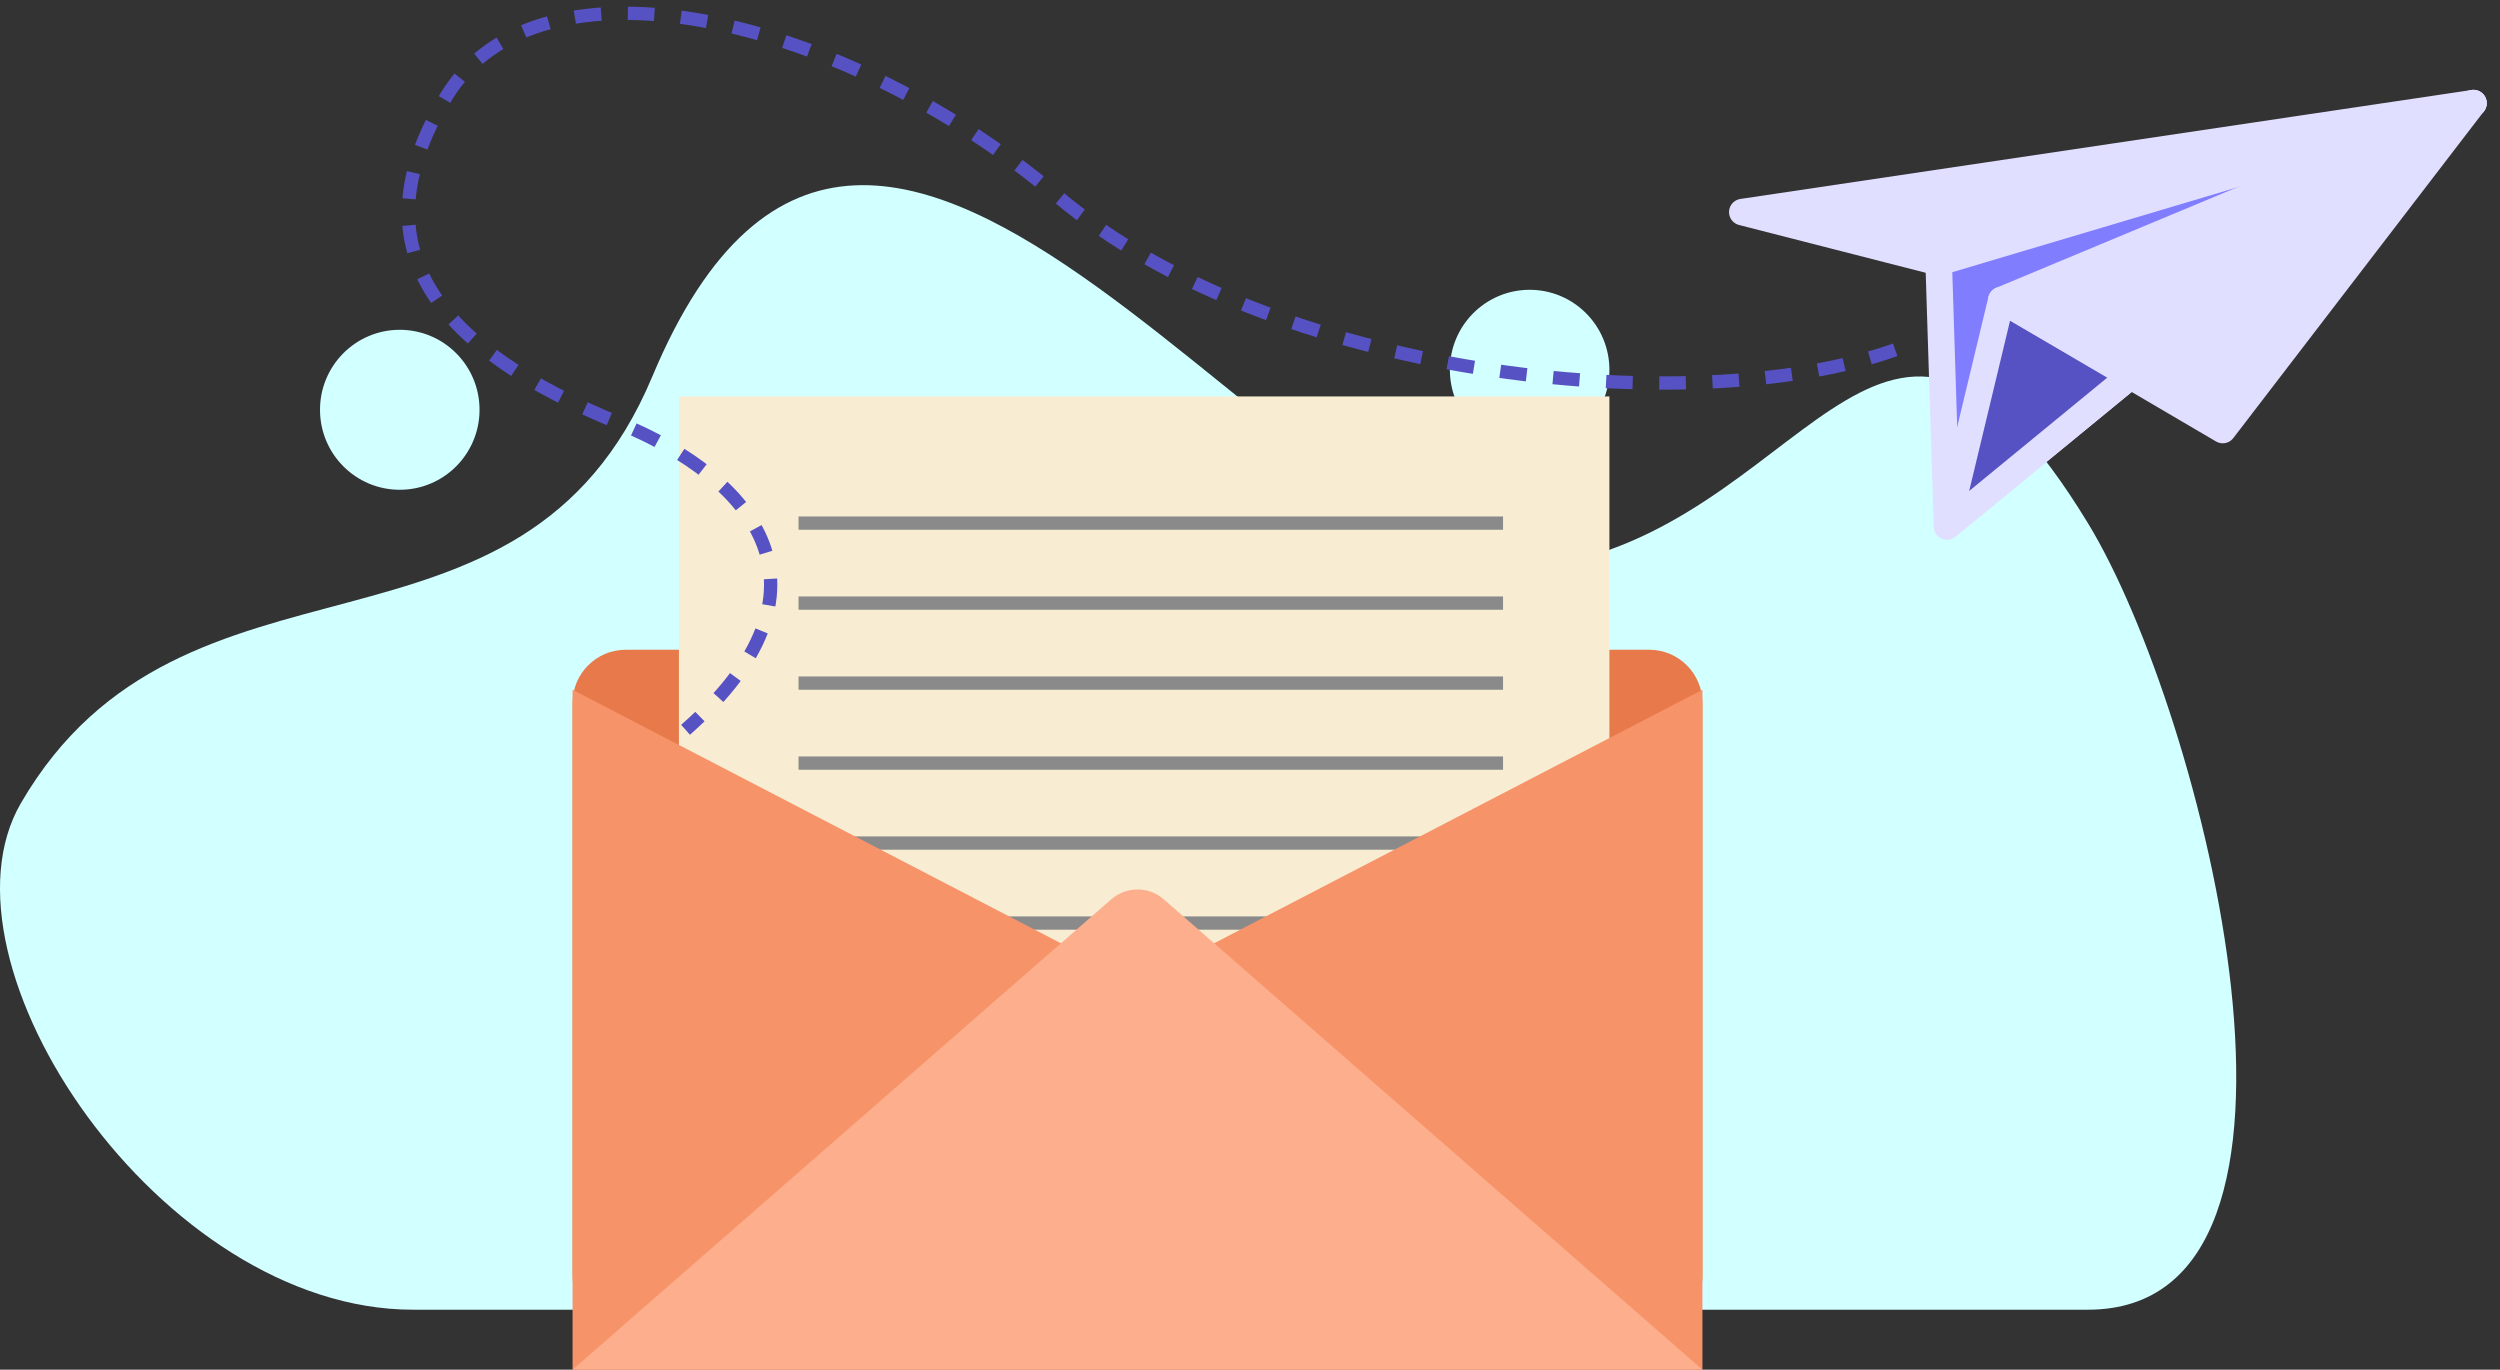
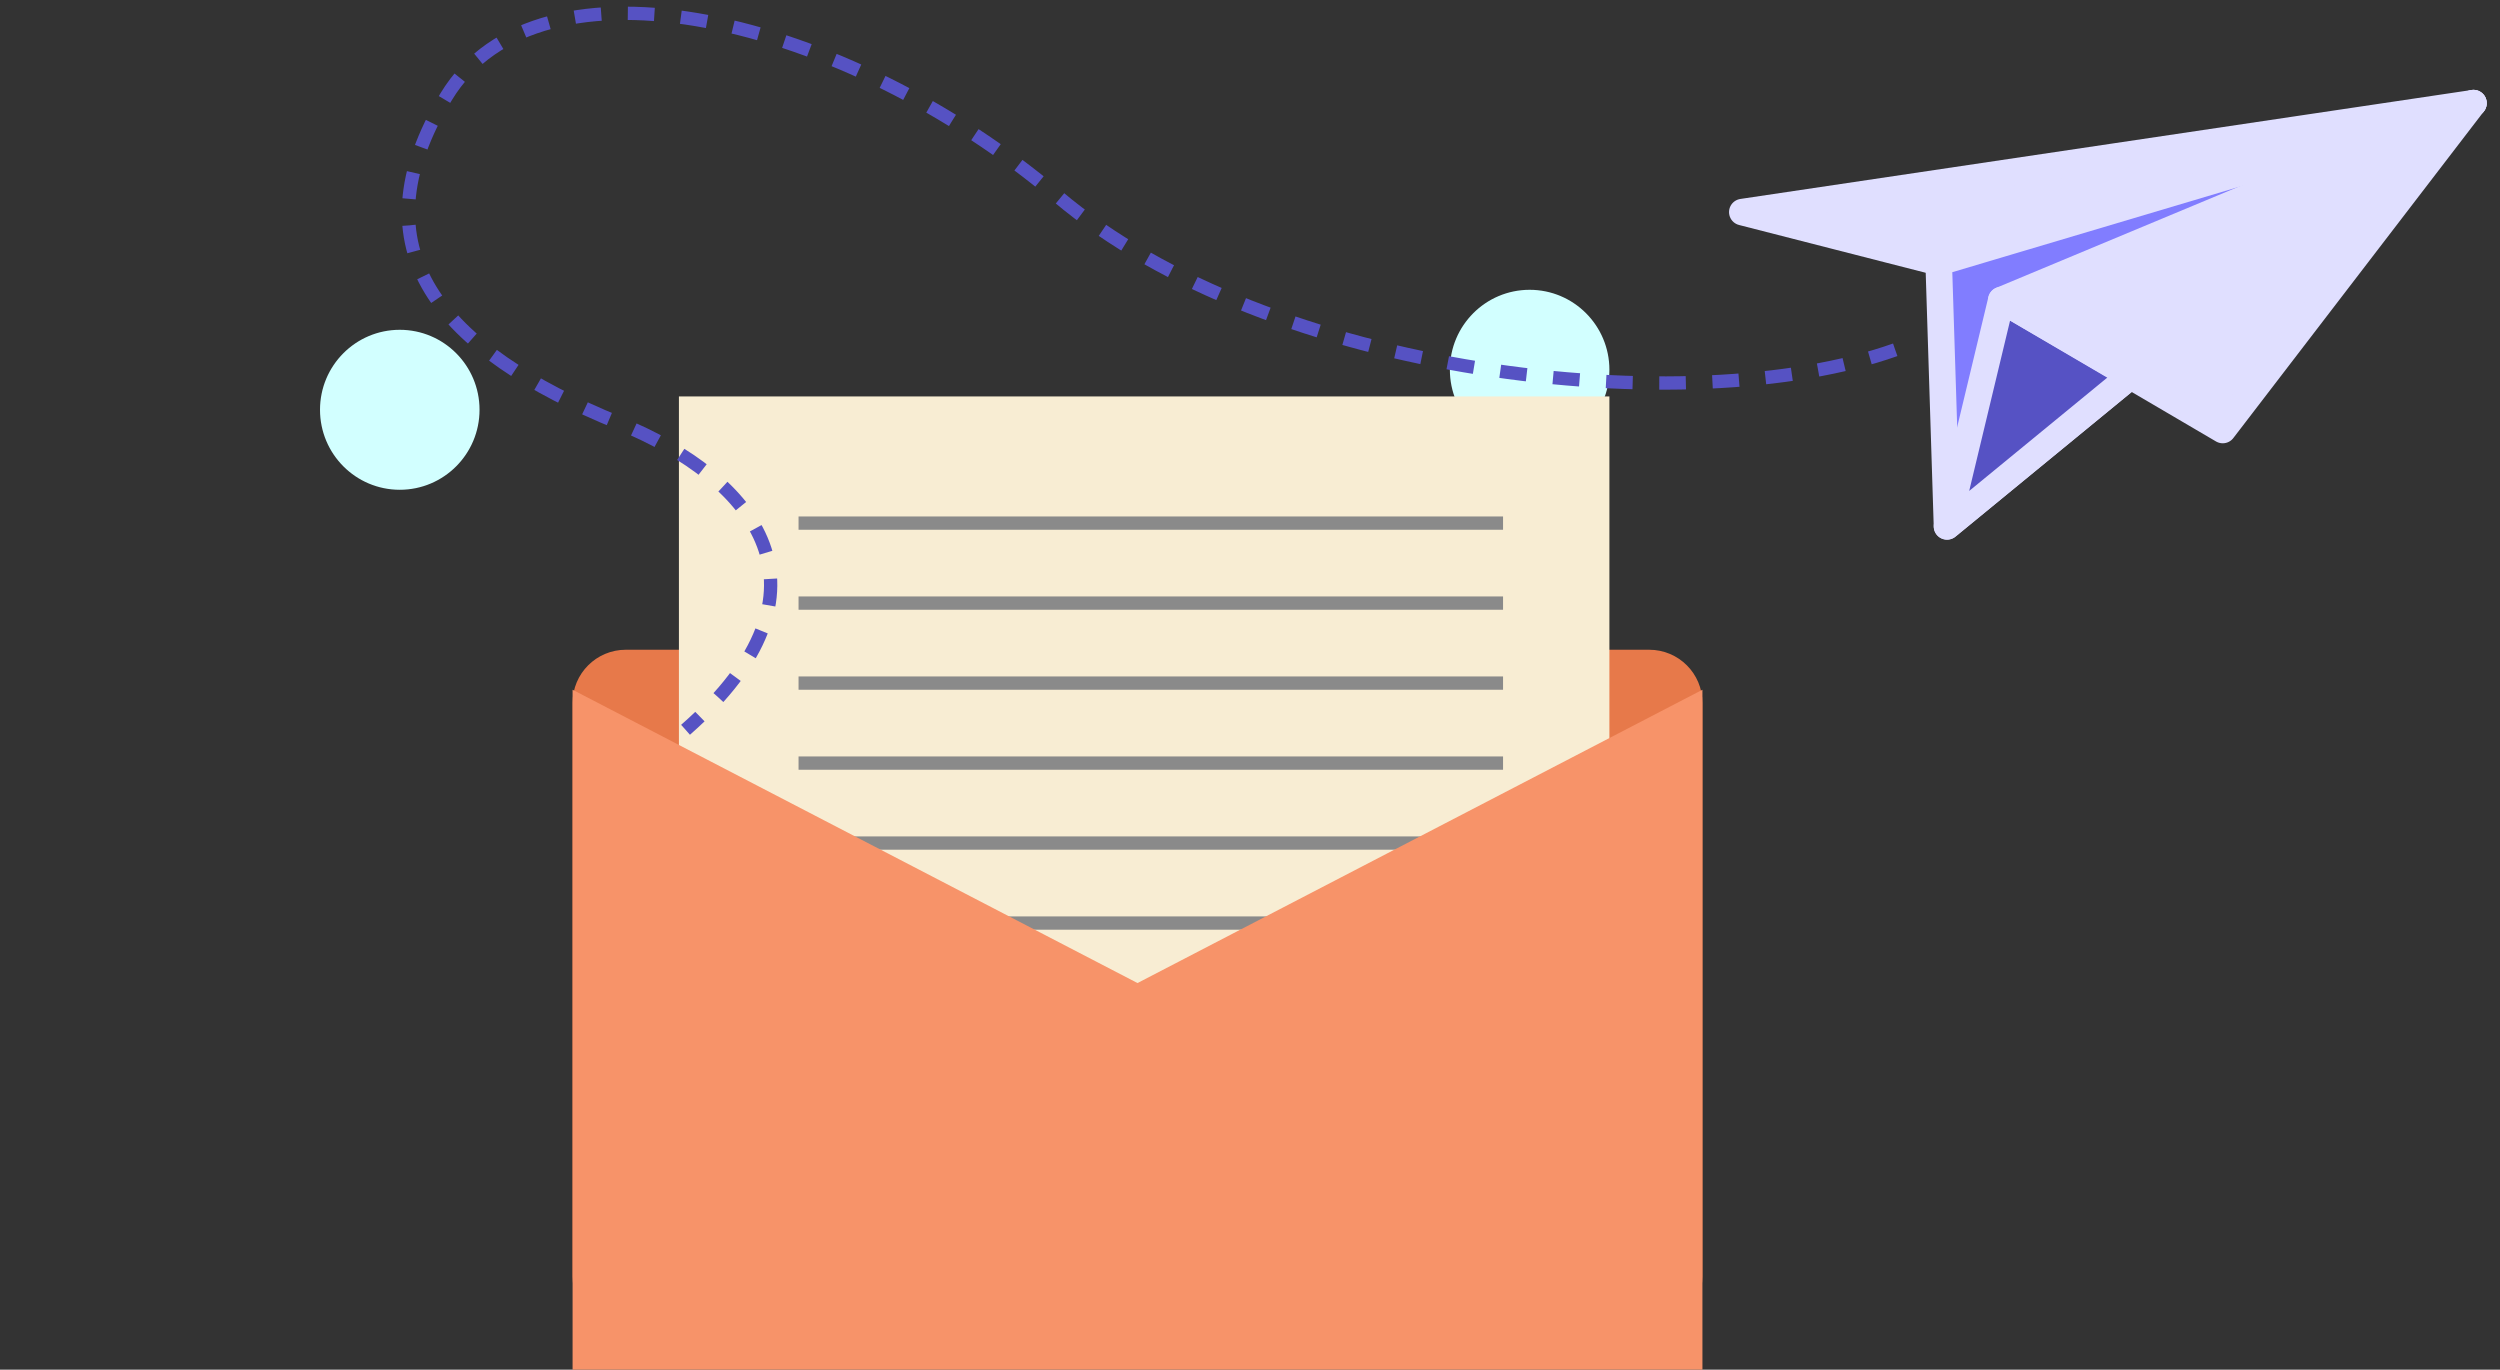
<svg xmlns="http://www.w3.org/2000/svg" width="188" height="103" viewBox="0 0 188 103" fill="none">
  <rect x="0" y="0" width="188" height="103" fill="#333333" stroke="none" />
-   <path d="M1.574 60.393C-5.423 72.424 12.069 98.49 31.062 98.49H157.011C177.003 98.49 165.733 53.627 157.011 39.339C142.018 14.777 136.52 38.336 117.528 42.346C98.535 46.356 66.049 -12.29 49.055 28.311C39.195 51.871 13.821 39.339 1.574 60.393Z" fill="#D2FFFF" />
  <ellipse cx="30.063" cy="30.816" rx="5.998" ry="6.015" fill="#D2FFFF" />
  <ellipse cx="115.029" cy="27.808" rx="5.998" ry="6.015" fill="#D2FFFF" />
  <path d="M43.058 52.861C43.058 50.652 44.849 48.861 47.058 48.861H85.54H124.023C126.233 48.861 128.023 50.652 128.023 52.861V95.992C128.023 98.201 126.233 99.992 124.023 99.992H47.058C44.849 99.992 43.058 98.201 43.058 95.992V52.861Z" fill="#E7794A" />
  <rect x="51.055" y="29.812" width="69.972" height="58.148" fill="#F8EDD3" />
  <line x1="60.051" y1="39.338" x2="113.029" y2="39.338" stroke="#8A8A8A" />
  <line x1="60.051" y1="45.353" x2="113.029" y2="45.353" stroke="#8A8A8A" />
  <line x1="60.051" y1="51.369" x2="113.029" y2="51.369" stroke="#8A8A8A" />
  <line x1="60.051" y1="57.385" x2="113.029" y2="57.385" stroke="#8A8A8A" />
  <line x1="60.051" y1="63.398" x2="113.029" y2="63.398" stroke="#8A8A8A" />
  <line x1="60.051" y1="69.414" x2="113.029" y2="69.414" stroke="#8A8A8A" />
  <path d="M43.058 51.869L85.54 73.925L128.023 51.869V102.999H43.058V51.869Z" fill="#F79369" />
-   <path d="M83.567 67.627C84.698 66.64 86.383 66.64 87.514 67.627L128.023 102.999H43.058L83.567 67.627Z" fill="#FDAF8D" />
  <path d="M186.001 7.758L131.023 15.95L145.789 19.731L186.001 7.758Z" fill="#E0DFFF" stroke="#E0DFFF" stroke-width="2" stroke-linejoin="round" />
  <path d="M145.789 19.731L146.417 39.582L160.24 28.238L186.001 7.758L145.789 19.731Z" fill="#817DFF" stroke="#E0DFFF" stroke-width="2" stroke-linejoin="round" />
  <path d="M146.416 39.581L150.5 22.566L160.239 28.238L146.416 39.581Z" fill="#5652C4" stroke="#E0DFFF" stroke-width="2" stroke-linejoin="round" />
  <path d="M150.501 22.567L167.151 32.335L186.001 7.758L150.501 22.567Z" fill="#E0DFFF" stroke="#E0DFFF" stroke-width="2" stroke-linejoin="round" />
  <path d="M142.518 26.305C127.024 31.819 95.537 28.31 79.543 14.775C63.55 1.241 40.559 -4.273 33.562 7.256C26.566 18.785 33.062 26.305 46.556 31.82C56.833 36.02 63.55 44.352 51.554 54.879" stroke="#5652C3" stroke-dasharray="2 2" />
</svg>